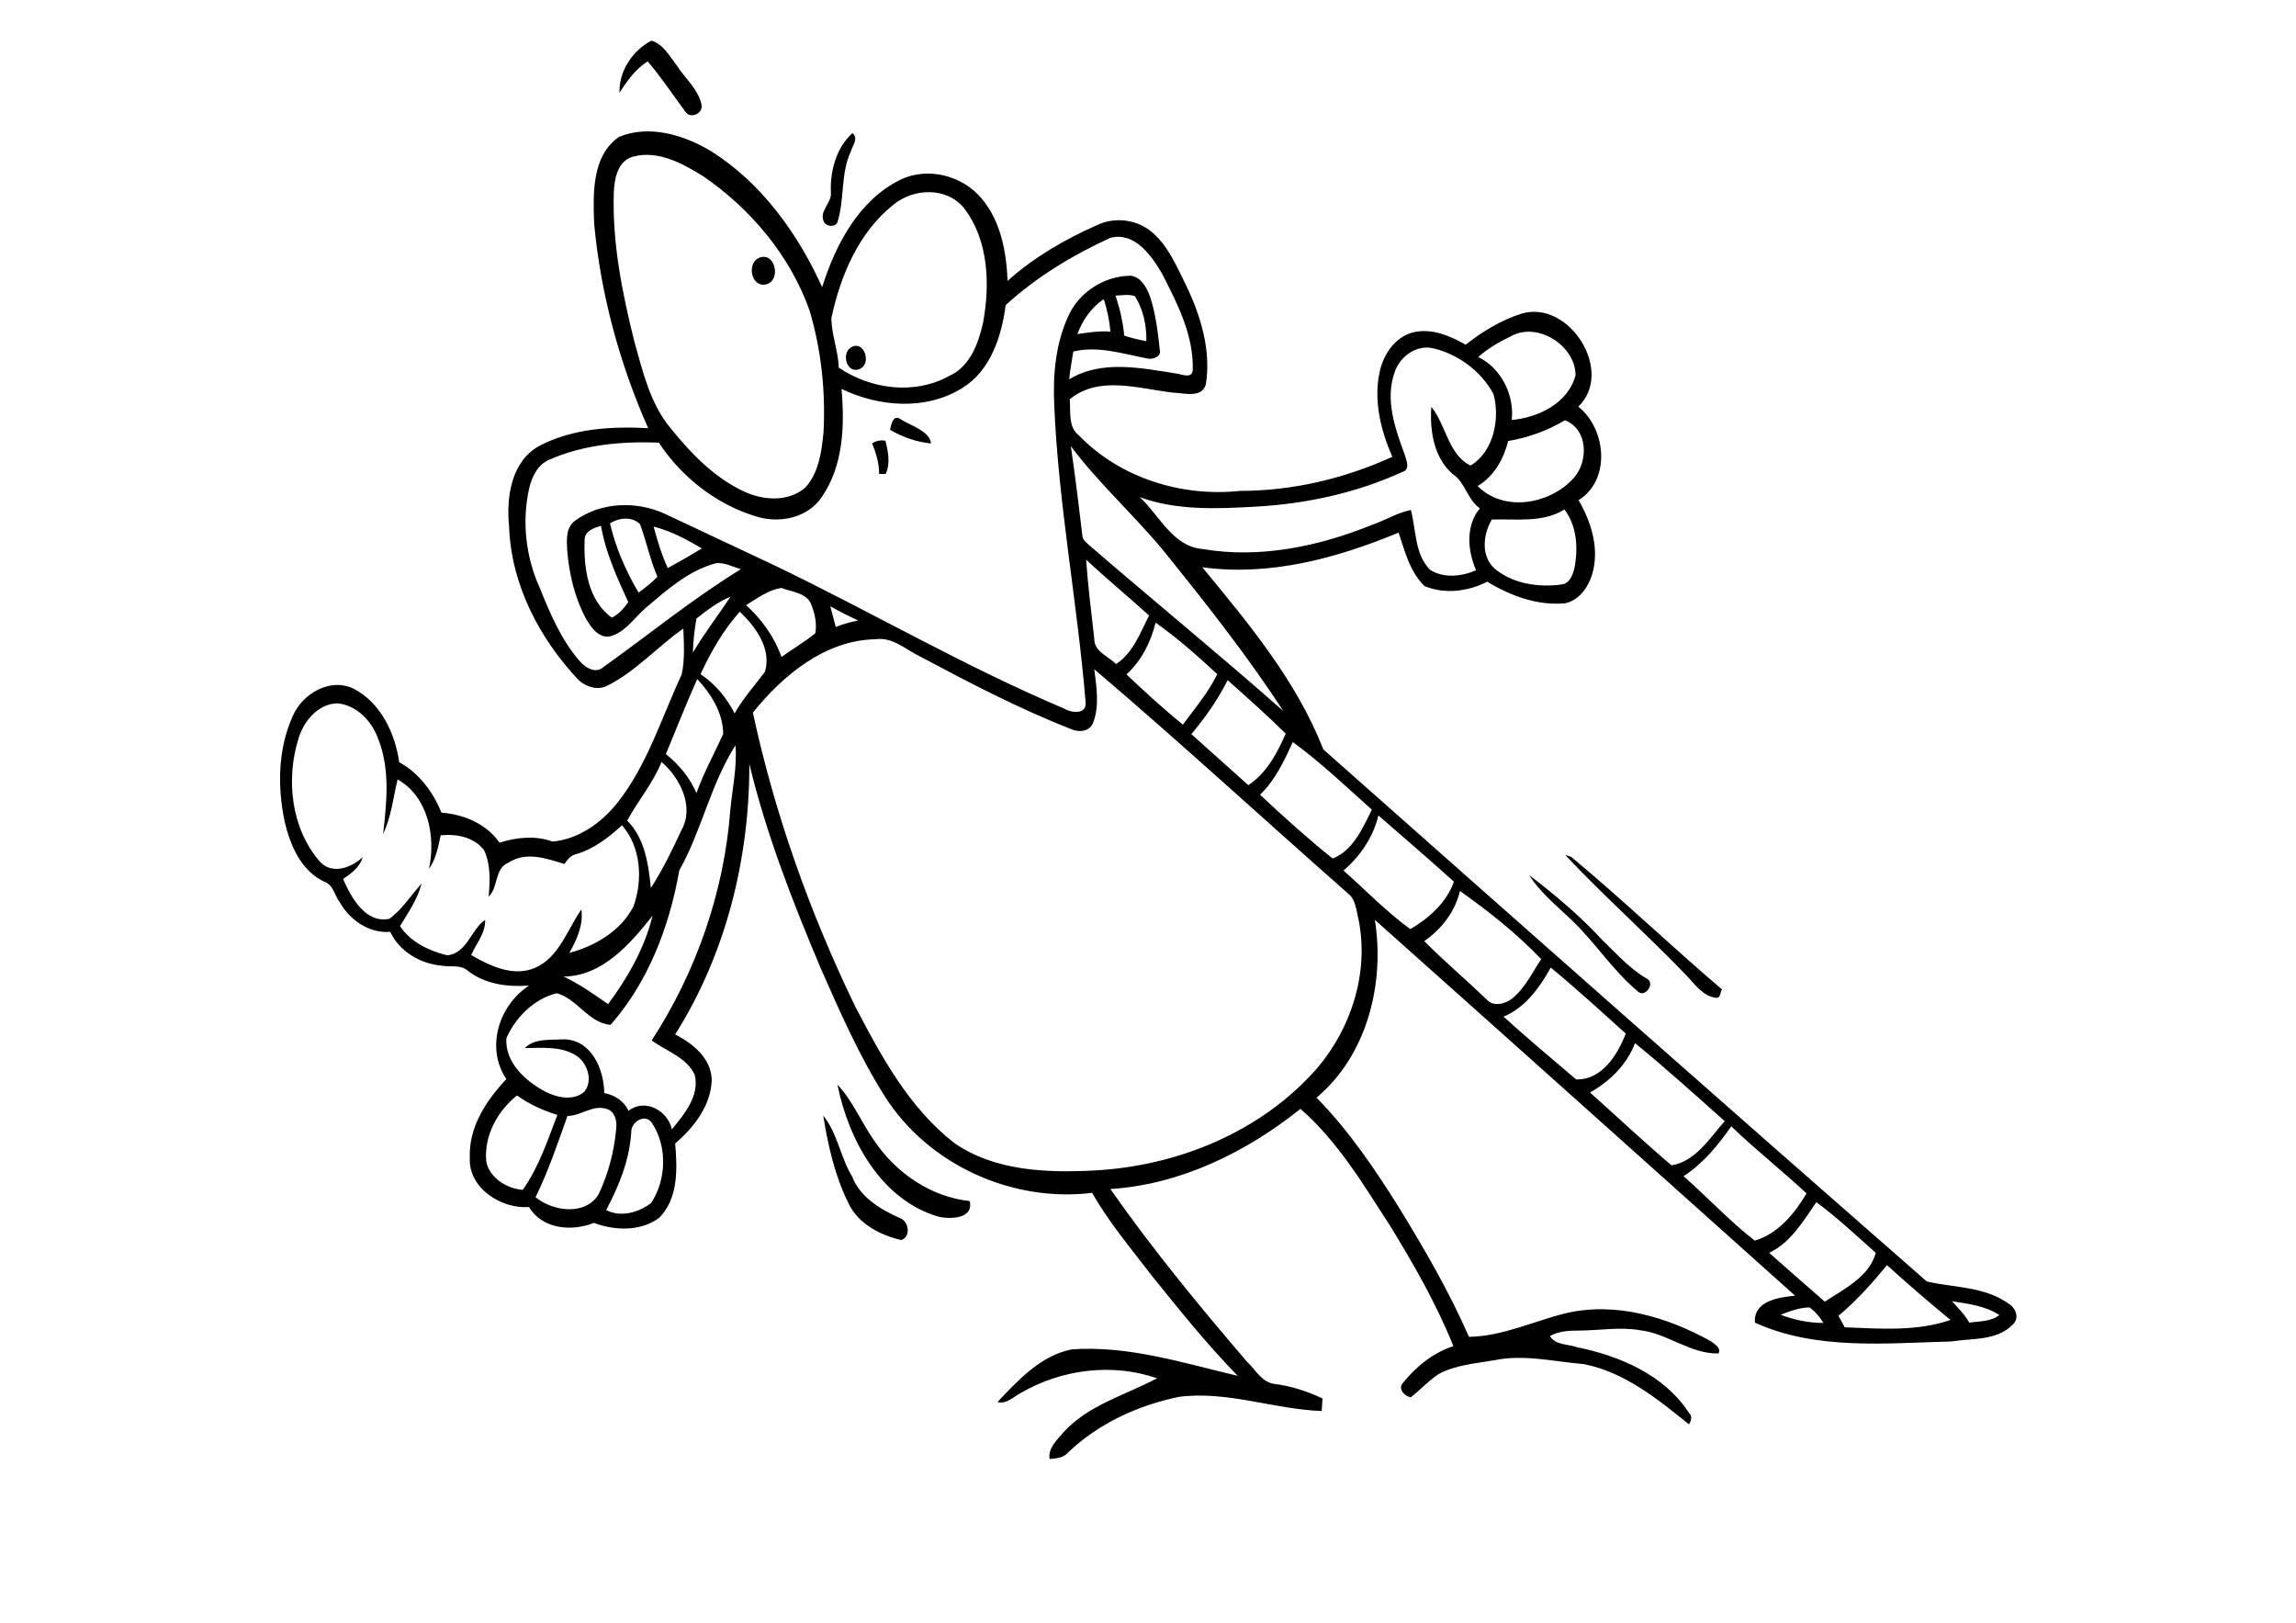
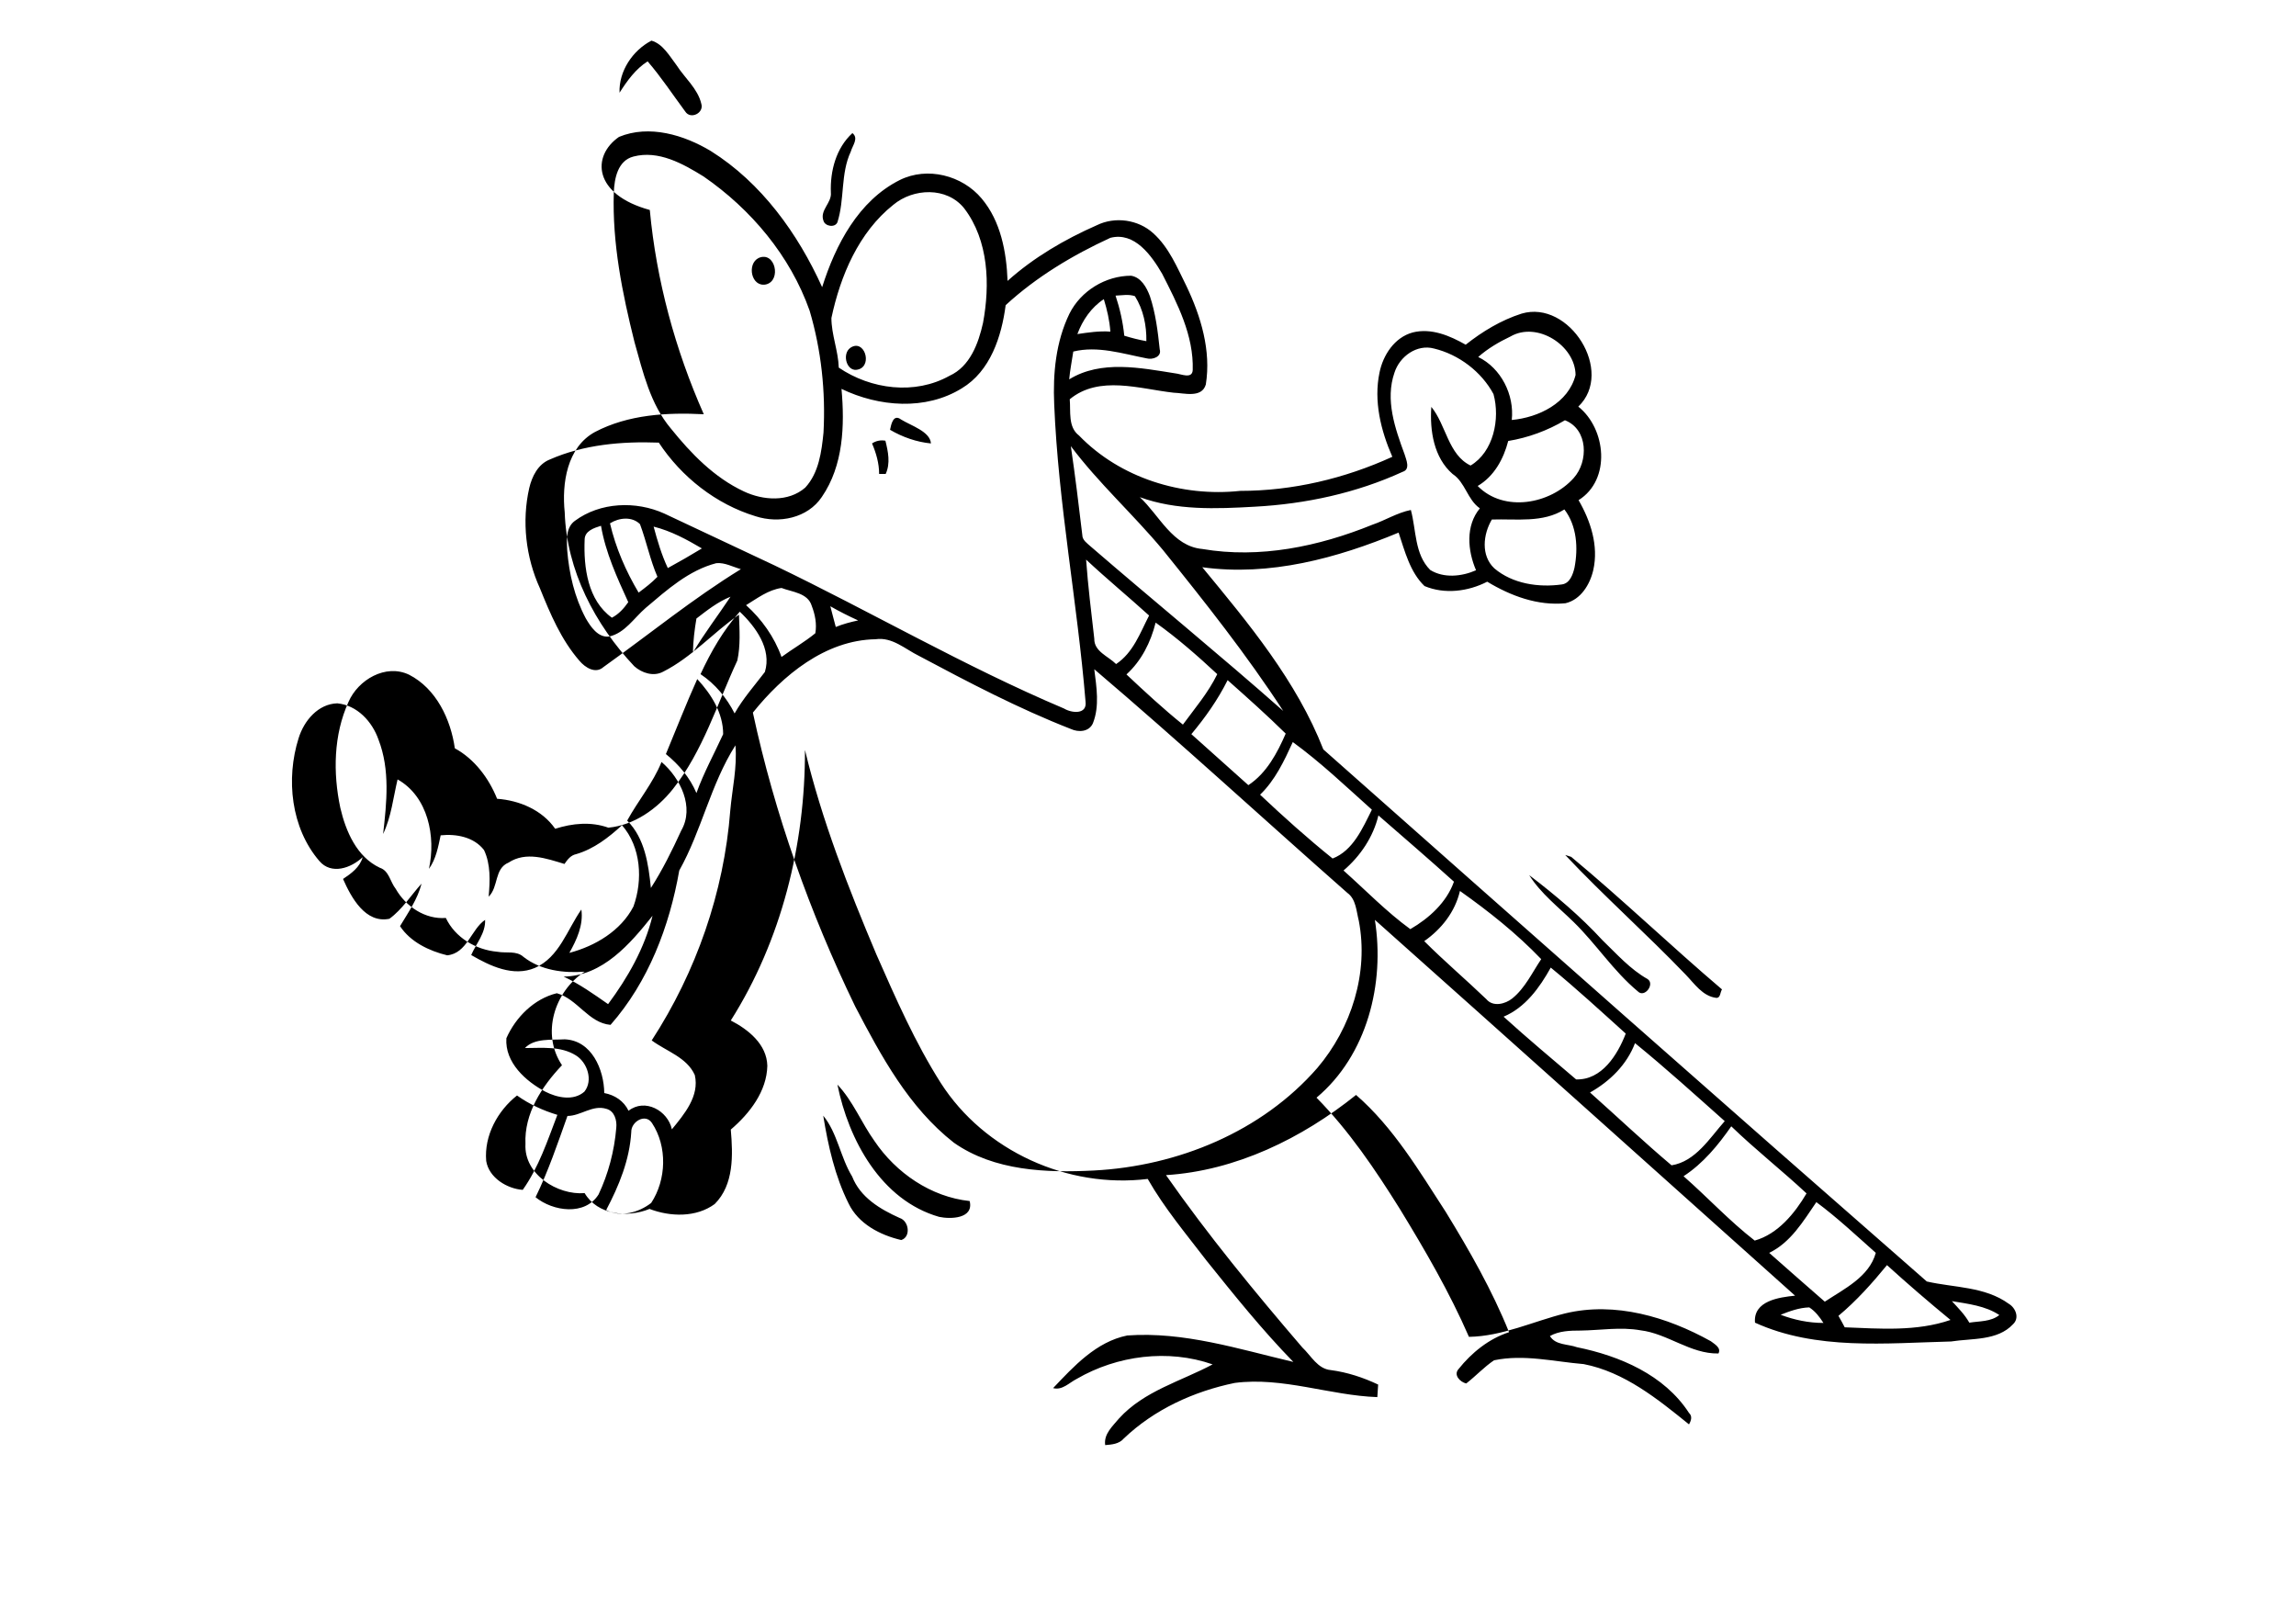
<svg xmlns="http://www.w3.org/2000/svg" version="1.2" baseProfile="tiny" id="Layer_1" x="0px" y="0px" viewBox="0 0 842 595" overflow="scroll" xml:space="preserve">
  <g>
-     <path d="M301.9,409.1c5.2,6.3,6.3,15.3,10.6,22.3c3,7.7,10.3,12,17.4,15.2c3.5,1.1,4.2,7,0.6,8.1c-7.7-1.8-15.7-5.9-19.3-13.4   C306.2,431.3,303.7,420.2,301.9,409.1 M307.1,397.7c5.7,6,8.8,14,13.6,20.7c7.9,11.7,20.7,20.5,34.9,22c1.6,6.5-7,6.7-11.2,5.8   C323.1,440.1,311.2,418,307.1,397.7 M560.8,320.9c9.6,7.3,18.8,15.1,26.9,23.9c5.2,5,10.1,10.6,16.5,14.2c2.8,1.8-1.1,7.1-3.6,4.5   c-8.9-7.4-15.2-17.3-23.5-25.4C571.5,332.6,565.1,327.7,560.8,320.9 M574,313.5c0.6,0.2,1.7,0.5,2.2,0.7   c18.9,15.7,36.6,32.7,55.3,48.6c-0.7,1-0.5,3.2-2.1,3.1c-5-0.6-8-5.2-11.2-8.5C603.8,342.4,588.2,328.6,574,313.5 M319.8,162.6   c1.5-1,3.2-1.3,4.9-1c1,4,1.9,8.3,0.1,12.2c-0.6,0-1.8,0-2.4,0C322.4,169.9,321.3,166.1,319.8,162.6 M326.4,157.6   c0.4-2,1.2-5.9,4-3.8c3.7,2.3,10.7,4.4,11,8.8C336.2,162.1,331,160.3,326.4,157.6 M311.9,127.5c5-3.3,8.1,6.2,3.1,7.9   C310.6,137,308.5,129.8,311.9,127.5 M278.2,94.6c6.1-2.7,8.5,8.3,2.7,9.7C275.5,105.4,273.8,96.8,278.2,94.6 M304.7,70.6   c-0.3-7.9,1.9-16.3,7.9-21.8c2.4,1.9,0,4.6-0.6,6.8c-3.8,8.1-2.2,17.5-4.9,25.9c-0.9,2.1-4.5,1.5-5.1-0.5   C300.5,77.1,305.1,74.4,304.7,70.6 M653,482.1c5,1.9,10.3,3,15.7,3c-1.4-2.2-3-4.3-5.2-5.7C659.8,479.5,656.3,480.8,653,482.1    M715.8,477.1c2.3,2.5,4.7,4.9,6.4,7.9c3.7-0.6,7.9-0.3,11-2.8C728.1,478.8,721.7,478.1,715.8,477.1 M692,463.9   c-5.4,6.6-11.2,13.1-17.8,18.6c0.8,1.4,1.6,2.8,2.3,4.2c12.9,0.5,26.3,1.6,38.8-2.7C707.4,477.5,699.6,470.8,692,463.9    M666.1,440.8c-4.8,7-9.4,14.8-17.3,18.6c6.8,6,13.6,12,20.4,17.9c7.1-4.7,16.3-9.1,18.7-17.9C680.8,453.1,673.8,446.5,666.1,440.8    M617.4,431.3c8.8,7.7,16.8,16.4,26.1,23.6c8.5-2.4,14.7-10,19-17.3c-9-8.4-18.7-16-27.6-24.6C630.1,419.9,624.6,426.6,617.4,431.3    M231.5,415.1c-0.6,10.2-4.5,19.7-9.2,28.6c5.3,2.8,12,0.9,16.5-2.6c5.6-8.5,6-20.7,0.3-29.3C236.7,408.1,231.4,411.3,231.5,415.1    M208.1,409.2c-3.6,10.1-7,20.2-11.7,29.8c6.4,5.2,18.1,6.9,23.1-1c3.6-7.6,5.8-16,6.5-24.4c0.3-2.7-0.6-6.2-3.6-7   C217.3,405,213,409.2,208.1,409.2 M178.3,425.7c1,6.2,7.7,10.2,13.4,10.6c5.9-8.3,9.1-18.1,12.7-27.5c-5.3-1.6-10.3-3.9-14.8-7.1   C182.5,407.3,177.5,416.4,178.3,425.7 M599.6,382.5c-3,7.9-9.2,14-16.5,18.1c10,8.9,19.7,18.1,29.9,26.7c8.8-1.4,14-10,19.5-16.2   C621.7,401.5,610.9,391.7,599.6,382.5 M551.4,372.8c8.7,7.9,17.7,15.4,26.6,23c9.4,0.3,15.2-9,18.2-16.8   c-9.1-8.2-18.1-16.5-27.5-24.2C564.6,362.2,559.3,369.5,551.4,372.8 M206.7,358.1c5.8,2.7,11,6.4,16.3,10.1   c7.2-9.7,13.4-20.5,16.3-32.4C231.1,346.1,221,357.9,206.7,358.1 M522.3,345.1c7.4,7.4,15.3,14.1,22.8,21.3   c2.4,2.9,6.9,1.8,9.5-0.3c4.7-3.8,7.3-9.5,10.6-14.4c-9-9.4-19.2-17.5-29.8-25C533.6,334.4,528.6,340.7,522.3,345.1 M492.7,319.2   c8.1,7.2,15.7,15.1,24.5,21.5c6.9-4,13.3-9.8,16-17.4c-9.1-8.2-18.5-16.3-27.7-24.3C503.6,306.9,498.9,313.9,492.7,319.2    M230,300.9c6.5,6.5,7.8,16,8.7,24.7c4.3-6.7,7.8-13.8,11.1-21c5-8.6-0.3-19.3-7.2-25.2C239.5,287.1,234,293.6,230,300.9    M249.1,319.2c-3.6,20.5-11.3,40.8-25.2,56.6c-8.1-0.7-12.1-9.5-19.7-11.6c-8.3,2-15.1,8.8-18.5,16.5c-0.6,8.9,7.1,15.8,14.3,19.6   c4.3,2.2,10.3,3.5,14.3,0c3.3-4.1,1.1-10.7-3.1-13.3c-5.6-3.5-12.4-2.7-18.7-2.7c3.5-3.7,9.8-2.9,14.6-3.2   c9.9,0.4,14.4,11.1,14.5,19.7c3.8,0.7,7.2,2.9,8.9,6.5c6-4.7,14.4-0.1,15.9,6.8c4.5-5.5,10.2-12.2,8.4-19.9   c-2.9-6.5-10.4-8.7-15.8-12.7c16.3-25.1,26.5-54.3,28.8-84.2c0.7-8,2.6-16,1.9-24C260.6,287.6,257.3,304.6,249.1,319.2    M462.1,291.4c8.6,8.1,17.4,16,26.6,23.4c7.5-2.9,11-11.1,14.4-17.9c-9.5-8.5-18.7-17.3-29-24.8   C470.9,279.1,467.6,286.1,462.1,291.4 M109.5,270.7c-4.7,14.9-2.8,32.9,7.6,45c4.4,5.2,11.7,2.6,15.9-1.4c-1,3.7-4.2,6-7.2,8   c3,6.8,8.2,16.4,17,14.6c4.7-3.4,7.9-8.6,11.8-12.9c-1.5,5.8-4.9,10.6-7.9,15.6c3.8,5.8,10.7,9.1,17.3,10.7   c7.3-0.7,8.8-9.6,13.9-13c0.2,4.9-3.3,8.7-5.1,12.9c6.9,4,15.4,8.1,23.4,4.7c8.9-3.9,11.8-14,17-21.4c0.8,5.7-1.7,11.1-4.4,15.9   c9.5-2.5,18.9-8.1,23.5-17c3.5-9.7,2.8-21.8-4.2-29.8c-4.9,4.5-10.3,8.7-16.8,10.6c-2,0.4-3.2,2-4.3,3.6c-6.6-2-14.1-4.7-20.5-0.5   c-5.3,2.2-3.6,8.9-7.3,12.5c0.5-5.7,0.8-11.8-1.7-17.1c-3.7-4.8-10.2-6-15.9-5.4c-0.9,4.2-1.7,8.7-4.3,12.3   c2.6-11.8-0.3-26.5-11.5-32.8c-1.6,6.7-2.3,13.7-5.3,20c1.3-11.5,2.6-23.5-1.7-34.6c-2.3-6.6-7.8-12.6-15.1-13.3   C116.7,258.1,111.5,264.2,109.5,270.7 M436.9,269.2c7,6.2,13.9,12.5,20.9,18.7c6.7-4.4,10.6-11.8,13.7-18.9   c-6.9-6.8-14.1-13.2-21.3-19.6C446.6,256.6,442,263.1,436.9,269.2 M244.2,276.5c4.8,3.9,8.8,8.6,11.2,14.3   c2.7-7.5,6.5-14.4,9.8-21.6c0-7.8-4.4-14.7-9.5-20.2C251.6,258.1,248,267.4,244.2,276.5 M276.1,261.3c8,37.2,20.9,73.4,37.5,107.7   c9.5,18.2,19.7,37.1,36.2,50c14.8,10.4,34,11.1,51.4,10.2c30.7-1.6,61.5-14.2,81.9-37.6c12.5-14.7,18.9-34.9,15.2-54   c-0.9-3.5-1-7.9-4.2-10.2c-31-27.3-61.4-55.3-92.8-82c0.8,6.5,2,13.5-0.5,19.8c-1.4,3.2-5.3,3.4-8.1,2.1   c-19.2-7.5-37.5-17.1-55.7-26.8c-5.1-2.5-9.8-7-15.9-6.1C302.7,234.7,287.1,247.6,276.1,261.3 M423.8,228.3   c-1.8,7.2-5.2,14-10.7,19c6.7,6.3,13.5,12.6,20.7,18.4c4.4-6,9.3-11.7,12.6-18.5C439.2,240.5,431.8,234,423.8,228.3 M256.9,247.2   c5.4,3.6,9.6,8.7,12.5,14.4c3.1-5.5,7.3-10.2,11.1-15.2c2.6-8.4-3.4-16.6-9.2-22.1C265.3,231,260.7,239,256.9,247.2 M304.5,222.3   c0.7,2.6,1.3,5.1,2,7.6c2.7-1.1,5.4-1.8,8.2-2.4C311.2,225.9,307.8,224.2,304.5,222.3 M255.4,226.8c-0.7,4.1-1.2,8.3-1.3,12.5   c4.2-7.1,9.3-13.7,13.8-20.5C263.2,220.7,259.3,223.8,255.4,226.8 M273.6,221.9c5.7,5.1,10.4,11.7,13,19c4.1-3,8.5-5.5,12.4-8.7   c0.6-3.4-0.1-6.9-1.3-10c-1.4-4.8-7.2-5.1-11.1-6.6C281.7,216.3,277.7,219.4,273.6,221.9 M398.3,205.2c0.7,9.7,1.9,19.4,3,29   c-0.1,4.7,5.1,6.4,8,9.3c6.3-4.2,8.8-11.4,12.1-17.8C413.8,218.8,405.9,212.3,398.3,205.2 M239.7,193.1c1.4,5.2,2.9,10.3,5.2,15.2   c4.2-2.3,8.4-4.7,12.5-7.2C251.8,197.8,246.1,194.7,239.7,193.1 M214.4,197.9c-0.4,10.1,1.1,22.2,10,28.6c2.5-1.3,4.4-3.4,6-5.7   c-4.1-9-8.3-18.1-10-28C217.8,193.6,214.4,194.7,214.4,197.9 M223.7,191.9c2.1,9,5.8,17.5,10.5,25.4c2.4-1.8,4.8-3.6,6.9-5.8   c-2.7-6.2-4-12.9-6.4-19.3C231.8,189.3,227,189.8,223.7,191.9 M547.1,190.5c-3.2,5.4-4.1,13.2,0.9,17.9c6.7,5.7,16.3,7.1,24.8,5.9   c2.9-0.4,4-3.6,4.6-6.1c1.4-7.2,0.9-15.4-3.7-21.4C565.8,191.8,556.1,190.2,547.1,190.5 M392.7,163.6c1.6,10.8,2.9,21.6,4.2,32.5   c0,2,1.8,3.1,3.1,4.3c23.4,20.2,47.4,39.8,70.6,60.3c-13.4-20.6-28.7-39.9-44.1-59C415.6,188.6,402.9,177.2,392.7,163.6    M553.1,161.7c-1.7,6.6-5.2,13-11.2,16.5c9.6,9.8,26.6,6.7,35.2-2.9c5.5-6.1,5.3-17.9-3.2-21.2   C567.5,157.9,560.4,160.5,553.1,161.7 M511.4,136.6c-3.5,10,0.2,20.5,3.7,30c0.6,2,2.2,5.5-0.7,6.4c-17,7.8-35.6,11.8-54.3,12.8   c-14.1,0.8-28.7,1.4-42.1-3.5c7.2,6.7,12,18,22.9,19c21.1,3.6,42.7-0.9,62.4-8.9c4.7-1.6,9.1-4.4,14.1-5.4c2,7.4,1.3,16.2,7.1,22   c5,3.1,11.6,2.4,16.8,0.1c-3.1-7.2-3.9-16.3,1.4-22.7c-4.6-3.2-5.3-9.5-10-12.6c-6.9-6-8.4-15.9-7.8-24.6   c5.4,6.5,6.2,17.6,14.4,21.5c8.4-5,10.9-17.1,8.4-26.2c-4.4-8.2-12.7-14.5-21.8-16.7C519.6,126.1,513.3,130.7,511.4,136.6    M553.9,123.4c-4.2,2-8.3,4.4-11.8,7.5c8.4,4.1,13.3,13.9,12.3,23.1c9.8-0.9,20.8-6.2,23.4-16.5   C577.7,126.7,563.7,117.7,553.9,123.4 M395.1,122.5c4-0.6,8.1-1.2,12.1-0.9c-0.3-4.1-1.2-8-2.4-11.9   C400.2,112.7,397,117.4,395.1,122.5 M409.1,108.4c1.6,4.8,2.7,9.7,3.2,14.7c2.6,0.8,5.3,1.5,8.1,2c0.1-5.7-1.1-11.6-4.2-16.5   C413.9,107.8,411.5,108.3,409.1,108.4 M368.8,111.9c-1.5,11.5-5.6,24.2-16.1,30.5c-13.3,8.2-30.4,6.8-44.1,0.2   c1.2,13.4,0.7,28.1-7.2,39.6c-5.2,7.8-15.7,9.9-24.3,7.1c-14.5-4.4-27.2-14.4-35.5-27c-13.6-0.5-27.5,0.7-40,6.2   c-4.3,1.7-6.5,6.2-7.5,10.4c-2.8,12.2-1.3,25.4,3.9,36.8c3.8,9.4,7.8,18.9,14.5,26.6c2.1,2.5,5.9,4.9,8.8,2.3   c16.8-12,32.8-25.1,50.4-35.9c-2.9-0.8-5.9-2.5-9-2.2c-10.1,2.6-18.1,9.8-25.9,16.4c-4.3,3.7-7.6,9.2-13.4,10.5   c-4.1,0.5-6.8-3.6-8.6-6.7c-4.1-7.7-6.1-16.3-6.8-25c-0.2-3.7-0.5-8.3,2.8-10.7c9.3-6.9,22.4-7.4,32.8-2.7   c13.5,6.3,26.9,12.7,40.4,19c35.6,17.1,69.8,37.1,106.2,52.5c2.8,1.7,8.5,2.3,7.9-2.5c-3-36.5-10-72.5-11.5-109.1   c-0.5-11.3,0.6-22.9,5.6-33.2c4.2-8.4,13.3-13.9,22.6-13.9c3.7,0.6,5.7,4.3,6.9,7.5c2.1,6.3,2.9,12.9,3.6,19.5   c0.8,2.7-2.6,3.9-4.8,3.3c-8.8-1.7-17.9-4.7-26.9-2.5c-0.5,3.4-1.2,6.8-1.5,10.2c11.7-7.2,26.2-4.2,38.9-2.2   c2.1,0.2,6.2,2.2,6.4-1.2c0.4-12.7-5.6-24.3-11.2-35.3c-3.9-6.7-10.1-15.5-19-13.2C393.5,93.5,380.1,101.5,368.8,111.9 M327.6,75.1   c-12.7,10.1-19.4,26-22.7,41.5c0,6.1,2.5,12,2.7,18.2c11.8,8,27.9,10.1,40.6,3c7.5-3.4,10.6-11.8,12.3-19.4c2.6-14,2.1-30.2-6.9-42   C347.2,68.4,334.9,69,327.6,75.1 M232.3,57.4c-5.8,1.5-7,8.1-7.2,13.2c-0.6,18.6,3.1,36.9,7.6,54.9c3.1,11,5.8,22.7,13.3,31.6   c7.4,9.2,15.9,18,26.8,23.1c7,3.3,16.3,4,22.5-1.4c5-5.4,6-13.2,6.7-20.2c0.8-15-0.8-30.2-5.1-44.7c-7.1-20.1-21.5-37.2-38.9-49.2   C250.4,60,241.5,55,232.3,57.4 M227,50.2c11.1-4.6,23.9-0.7,33.7,5.2c18.5,11.6,31.9,30.2,40.8,49.9c4.9-15.5,13.3-31.7,28.5-39.3   c10.1-5,22.9-1.7,30,6.8c7,8.3,9.1,19.6,9.5,30.2c9.6-8.6,20.9-15.2,32.7-20.4c6.7-3.3,15.2-2.1,20.7,2.9   c5.8,5.2,8.8,12.6,12.2,19.4c5.3,11.1,9.1,23.7,7.1,36.1c-1.5,5.1-8,3.1-11.8,3c-12.5-1.4-27.3-6.5-38.1,2.4   c0.4,4.5-0.7,10.2,3.4,13.3c15.1,15.6,37.7,22.6,59.1,20.3c19.2,0,38.3-4.5,55.8-12.5c-4.2-9.6-6.9-20.4-4.7-30.9   c1.3-6.4,5.5-12.9,12.2-14.7c6.8-1.7,13.6,1.2,19.4,4.5c6.2-4.9,13-9,20.5-11.4c17.5-5.2,34.2,21.3,20.8,34.1   c10.2,8.1,12.1,26.8,0.1,34.3c4.4,7.6,7.4,16.7,5.4,25.6c-1.2,5.3-4.6,10.9-10.2,12.2c-10.2,1-20.1-2.7-28.7-7.9   c-7,3.6-15.6,4.7-23,1.6c-5.3-5.1-7.2-12.7-9.5-19.6c-22.6,9.4-47.3,16.1-72,12.7c17,20.6,34.6,41.7,44.4,66.8   c73.6,65.2,147.3,130.4,221.3,195.1c10,2.3,21.3,1.8,30.1,8.2c2.5,1.5,4,5.2,1.5,7.5c-5.7,6.1-15.1,5.1-22.7,6.3   c-23.9,0.6-49.5,3.3-71.9-6.9c-0.7-8,8.8-9.3,14.7-9.9c-51.4-46-102.7-92-154.1-137.8c3.7,23.3-2.8,49.6-21.4,65.2   c11.9,12.1,21.5,26.3,30.5,40.7c9.3,15.2,18.3,30.7,25.4,47c12.3-0.2,23.6-5.7,35.3-8.6c18.3-4.4,37.4,1.3,53.4,10.2   c1.4,1.1,3.9,2.4,2.8,4.5c-10.3,0.2-18.6-7.3-28.6-8.5c-7.3-1.3-14.7,0-22,0.1c-3.8,0-7.8,0.1-11.2,2c2,3.4,6.6,2.9,9.9,4.1   c15.7,3.2,32,10.1,41.1,24.1c1.3,1.2,0.8,2.8,0,4.2c-11.5-9.3-23.7-19.2-38.6-22.1c-10.9-0.9-21.9-3.7-32.9-1.4   c-6.9,1.2-14.2,1.7-20.4,5.1c-3.7,2.5-6.7,5.8-10.2,8.5c-2.2-0.5-4.8-3.1-2.8-5.3c4.8-6,11.1-11.1,18.5-13.5   c-6.2-15.4-14.5-29.9-23.2-44.1c-9.8-15.1-19.2-31-32.9-42.9c-19.8,15.9-44.1,27.8-69.7,29.4c15.4,22,32.5,42.8,50,63.2   c3.2,3,5.6,7.9,10.5,8.3c6,0.8,11.8,2.7,17.3,5.3c-0.1,1.5-0.2,3-0.3,4.6c-17.4-0.6-34.7-7.5-52.3-5.2c-15,3.1-29.5,9.7-40.7,20.4   c-1.7,2-4.4,2.2-6.8,2.4c-0.6-4.1,2.8-7,5.1-9.8c9.2-10.1,22.7-13.6,34.3-19.8c-16.3-5.7-35-3.3-49.8,5.3c-2.8,1.4-5.3,4.3-8.7,3.4   c7.6-8,15.8-17,27.2-19.3c20.8-1.5,40.9,5,60.9,9.7c-11.4-11.7-21.6-24.4-31.8-37.1c-7.5-9.8-15.5-19.3-21.6-30   c-29.3,3.6-59.9-10.2-75.9-35.2c-9.4-14.8-16.5-31-23.6-47.1c-10.3-24.4-20-49.2-26.2-75c0.1,34.7-8.6,69.8-27.2,99.2   c6.4,3.3,13.2,8.7,13.4,16.6c-0.2,9.4-6.5,17.5-13.4,23.4c0.8,9.3,1.2,20.2-5.9,27.3c-6.8,5-16.3,4.7-23.9,1.8   c-8.1,3.3-19,2.3-23.8-5.8c-10,0.8-22.3-6.9-21.7-18c-0.5-11.2,6-21.1,13.4-28.9c-7.7-11.5-2.8-27,8.3-34.3   c-7.8,0.6-16.1-0.5-22.4-5.4c-2.6-2.4-6.4-1.3-9.6-1.9c-7.9-0.7-15.5-5.2-18.9-12.4c-7.6,0.6-14.7-4.2-18.4-10.7   c-2-2.5-2.4-6.6-5.8-7.7c-8.5-4-12.5-13.4-14.5-22c-2.7-12.8-2.5-26.7,3-38.8c3.5-8.1,13.6-14.1,22.2-10c10,5.1,15.3,16.4,16.8,27   c7.2,3.9,12.5,11,15.5,18.5c8.2,0.6,16.5,4.1,21.3,11c6.3-2,13.1-2.7,19.5-0.4c9.5-0.9,17.9-6.9,23.7-14.2   c11-13.9,16.2-31.2,23.6-47.1c1.2-5.5,0.8-11.2,0.6-16.8c-9.5,6.6-17.3,15.6-27.8,20.9c-3.5,1.9-7.8,0.5-10.6-2   c-14.4-15.3-24.8-35.1-25.5-56.4c-1.1-10.6,0.8-23.9,11.1-29.5c12.2-6.4,26.4-7.2,39.9-6.5c-10.5-23.7-17.4-49.1-19.8-74.9   C217.5,71.3,216.9,57.2,227,50.2 M227.2,34c-0.3-7.9,4.8-15.5,11.7-19.1c4.2,1.2,6.6,5.6,9.2,9c3,4.7,7.8,8.6,9.1,14.2   c1,3.4-4,5.8-5.9,2.8c-4.6-6.2-8.8-12.6-13.8-18.4C233.1,25.3,230,29.6,227.2,34" />
+     <path d="M301.9,409.1c5.2,6.3,6.3,15.3,10.6,22.3c3,7.7,10.3,12,17.4,15.2c3.5,1.1,4.2,7,0.6,8.1c-7.7-1.8-15.7-5.9-19.3-13.4   C306.2,431.3,303.7,420.2,301.9,409.1 M307.1,397.7c5.7,6,8.8,14,13.6,20.7c7.9,11.7,20.7,20.5,34.9,22c1.6,6.5-7,6.7-11.2,5.8   C323.1,440.1,311.2,418,307.1,397.7 M560.8,320.9c9.6,7.3,18.8,15.1,26.9,23.9c5.2,5,10.1,10.6,16.5,14.2c2.8,1.8-1.1,7.1-3.6,4.5   c-8.9-7.4-15.2-17.3-23.5-25.4C571.5,332.6,565.1,327.7,560.8,320.9 M574,313.5c0.6,0.2,1.7,0.5,2.2,0.7   c18.9,15.7,36.6,32.7,55.3,48.6c-0.7,1-0.5,3.2-2.1,3.1c-5-0.6-8-5.2-11.2-8.5C603.8,342.4,588.2,328.6,574,313.5 M319.8,162.6   c1.5-1,3.2-1.3,4.9-1c1,4,1.9,8.3,0.1,12.2c-0.6,0-1.8,0-2.4,0C322.4,169.9,321.3,166.1,319.8,162.6 M326.4,157.6   c0.4-2,1.2-5.9,4-3.8c3.7,2.3,10.7,4.4,11,8.8C336.2,162.1,331,160.3,326.4,157.6 M311.9,127.5c5-3.3,8.1,6.2,3.1,7.9   C310.6,137,308.5,129.8,311.9,127.5 M278.2,94.6c6.1-2.7,8.5,8.3,2.7,9.7C275.5,105.4,273.8,96.8,278.2,94.6 M304.7,70.6   c-0.3-7.9,1.9-16.3,7.9-21.8c2.4,1.9,0,4.6-0.6,6.8c-3.8,8.1-2.2,17.5-4.9,25.9c-0.9,2.1-4.5,1.5-5.1-0.5   C300.5,77.1,305.1,74.4,304.7,70.6 M653,482.1c5,1.9,10.3,3,15.7,3c-1.4-2.2-3-4.3-5.2-5.7C659.8,479.5,656.3,480.8,653,482.1    M715.8,477.1c2.3,2.5,4.7,4.9,6.4,7.9c3.7-0.6,7.9-0.3,11-2.8C728.1,478.8,721.7,478.1,715.8,477.1 M692,463.9   c-5.4,6.6-11.2,13.1-17.8,18.6c0.8,1.4,1.6,2.8,2.3,4.2c12.9,0.5,26.3,1.6,38.8-2.7C707.4,477.5,699.6,470.8,692,463.9    M666.1,440.8c-4.8,7-9.4,14.8-17.3,18.6c6.8,6,13.6,12,20.4,17.9c7.1-4.7,16.3-9.1,18.7-17.9C680.8,453.1,673.8,446.5,666.1,440.8    M617.4,431.3c8.8,7.7,16.8,16.4,26.1,23.6c8.5-2.4,14.7-10,19-17.3c-9-8.4-18.7-16-27.6-24.6C630.1,419.9,624.6,426.6,617.4,431.3    M231.5,415.1c-0.6,10.2-4.5,19.7-9.2,28.6c5.3,2.8,12,0.9,16.5-2.6c5.6-8.5,6-20.7,0.3-29.3C236.7,408.1,231.4,411.3,231.5,415.1    M208.1,409.2c-3.6,10.1-7,20.2-11.7,29.8c6.4,5.2,18.1,6.9,23.1-1c3.6-7.6,5.8-16,6.5-24.4c0.3-2.7-0.6-6.2-3.6-7   C217.3,405,213,409.2,208.1,409.2 M178.3,425.7c1,6.2,7.7,10.2,13.4,10.6c5.9-8.3,9.1-18.1,12.7-27.5c-5.3-1.6-10.3-3.9-14.8-7.1   C182.5,407.3,177.5,416.4,178.3,425.7 M599.6,382.5c-3,7.9-9.2,14-16.5,18.1c10,8.9,19.7,18.1,29.9,26.7c8.8-1.4,14-10,19.5-16.2   C621.7,401.5,610.9,391.7,599.6,382.5 M551.4,372.8c8.7,7.9,17.7,15.4,26.6,23c9.4,0.3,15.2-9,18.2-16.8   c-9.1-8.2-18.1-16.5-27.5-24.2C564.6,362.2,559.3,369.5,551.4,372.8 M206.7,358.1c5.8,2.7,11,6.4,16.3,10.1   c7.2-9.7,13.4-20.5,16.3-32.4C231.1,346.1,221,357.9,206.7,358.1 M522.3,345.1c7.4,7.4,15.3,14.1,22.8,21.3   c2.4,2.9,6.9,1.8,9.5-0.3c4.7-3.8,7.3-9.5,10.6-14.4c-9-9.4-19.2-17.5-29.8-25C533.6,334.4,528.6,340.7,522.3,345.1 M492.7,319.2   c8.1,7.2,15.7,15.1,24.5,21.5c6.9-4,13.3-9.8,16-17.4c-9.1-8.2-18.5-16.3-27.7-24.3C503.6,306.9,498.9,313.9,492.7,319.2    M230,300.9c6.5,6.5,7.8,16,8.7,24.7c4.3-6.7,7.8-13.8,11.1-21c5-8.6-0.3-19.3-7.2-25.2C239.5,287.1,234,293.6,230,300.9    M249.1,319.2c-3.6,20.5-11.3,40.8-25.2,56.6c-8.1-0.7-12.1-9.5-19.7-11.6c-8.3,2-15.1,8.8-18.5,16.5c-0.6,8.9,7.1,15.8,14.3,19.6   c4.3,2.2,10.3,3.5,14.3,0c3.3-4.1,1.1-10.7-3.1-13.3c-5.6-3.5-12.4-2.7-18.7-2.7c3.5-3.7,9.8-2.9,14.6-3.2   c9.9,0.4,14.4,11.1,14.5,19.7c3.8,0.7,7.2,2.9,8.9,6.5c6-4.7,14.4-0.1,15.9,6.8c4.5-5.5,10.2-12.2,8.4-19.9   c-2.9-6.5-10.4-8.7-15.8-12.7c16.3-25.1,26.5-54.3,28.8-84.2c0.7-8,2.6-16,1.9-24C260.6,287.6,257.3,304.6,249.1,319.2    M462.1,291.4c8.6,8.1,17.4,16,26.6,23.4c7.5-2.9,11-11.1,14.4-17.9c-9.5-8.5-18.7-17.3-29-24.8   C470.9,279.1,467.6,286.1,462.1,291.4 M109.5,270.7c-4.7,14.9-2.8,32.9,7.6,45c4.4,5.2,11.7,2.6,15.9-1.4c-1,3.7-4.2,6-7.2,8   c3,6.8,8.2,16.4,17,14.6c4.7-3.4,7.9-8.6,11.8-12.9c-1.5,5.8-4.9,10.6-7.9,15.6c3.8,5.8,10.7,9.1,17.3,10.7   c7.3-0.7,8.8-9.6,13.9-13c0.2,4.9-3.3,8.7-5.1,12.9c6.9,4,15.4,8.1,23.4,4.7c8.9-3.9,11.8-14,17-21.4c0.8,5.7-1.7,11.1-4.4,15.9   c9.5-2.5,18.9-8.1,23.5-17c3.5-9.7,2.8-21.8-4.2-29.8c-4.9,4.5-10.3,8.7-16.8,10.6c-2,0.4-3.2,2-4.3,3.6c-6.6-2-14.1-4.7-20.5-0.5   c-5.3,2.2-3.6,8.9-7.3,12.5c0.5-5.7,0.8-11.8-1.7-17.1c-3.7-4.8-10.2-6-15.9-5.4c-0.9,4.2-1.7,8.7-4.3,12.3   c2.6-11.8-0.3-26.5-11.5-32.8c-1.6,6.7-2.3,13.7-5.3,20c1.3-11.5,2.6-23.5-1.7-34.6c-2.3-6.6-7.8-12.6-15.1-13.3   C116.7,258.1,111.5,264.2,109.5,270.7 M436.9,269.2c7,6.2,13.9,12.5,20.9,18.7c6.7-4.4,10.6-11.8,13.7-18.9   c-6.9-6.8-14.1-13.2-21.3-19.6C446.6,256.6,442,263.1,436.9,269.2 M244.2,276.5c4.8,3.9,8.8,8.6,11.2,14.3   c2.7-7.5,6.5-14.4,9.8-21.6c0-7.8-4.4-14.7-9.5-20.2C251.6,258.1,248,267.4,244.2,276.5 M276.1,261.3c8,37.2,20.9,73.4,37.5,107.7   c9.5,18.2,19.7,37.1,36.2,50c14.8,10.4,34,11.1,51.4,10.2c30.7-1.6,61.5-14.2,81.9-37.6c12.5-14.7,18.9-34.9,15.2-54   c-0.9-3.5-1-7.9-4.2-10.2c-31-27.3-61.4-55.3-92.8-82c0.8,6.5,2,13.5-0.5,19.8c-1.4,3.2-5.3,3.4-8.1,2.1   c-19.2-7.5-37.5-17.1-55.7-26.8c-5.1-2.5-9.8-7-15.9-6.1C302.7,234.7,287.1,247.6,276.1,261.3 M423.8,228.3   c-1.8,7.2-5.2,14-10.7,19c6.7,6.3,13.5,12.6,20.7,18.4c4.4-6,9.3-11.7,12.6-18.5C439.2,240.5,431.8,234,423.8,228.3 M256.9,247.2   c5.4,3.6,9.6,8.7,12.5,14.4c3.1-5.5,7.3-10.2,11.1-15.2c2.6-8.4-3.4-16.6-9.2-22.1C265.3,231,260.7,239,256.9,247.2 M304.5,222.3   c0.7,2.6,1.3,5.1,2,7.6c2.7-1.1,5.4-1.8,8.2-2.4C311.2,225.9,307.8,224.2,304.5,222.3 M255.4,226.8c-0.7,4.1-1.2,8.3-1.3,12.5   c4.2-7.1,9.3-13.7,13.8-20.5C263.2,220.7,259.3,223.8,255.4,226.8 M273.6,221.9c5.7,5.1,10.4,11.7,13,19c4.1-3,8.5-5.5,12.4-8.7   c0.6-3.4-0.1-6.9-1.3-10c-1.4-4.8-7.2-5.1-11.1-6.6C281.7,216.3,277.7,219.4,273.6,221.9 M398.3,205.2c0.7,9.7,1.9,19.4,3,29   c-0.1,4.7,5.1,6.4,8,9.3c6.3-4.2,8.8-11.4,12.1-17.8C413.8,218.8,405.9,212.3,398.3,205.2 M239.7,193.1c1.4,5.2,2.9,10.3,5.2,15.2   c4.2-2.3,8.4-4.7,12.5-7.2C251.8,197.8,246.1,194.7,239.7,193.1 M214.4,197.9c-0.4,10.1,1.1,22.2,10,28.6c2.5-1.3,4.4-3.4,6-5.7   c-4.1-9-8.3-18.1-10-28C217.8,193.6,214.4,194.7,214.4,197.9 M223.7,191.9c2.1,9,5.8,17.5,10.5,25.4c2.4-1.8,4.8-3.6,6.9-5.8   c-2.7-6.2-4-12.9-6.4-19.3C231.8,189.3,227,189.8,223.7,191.9 M547.1,190.5c-3.2,5.4-4.1,13.2,0.9,17.9c6.7,5.7,16.3,7.1,24.8,5.9   c2.9-0.4,4-3.6,4.6-6.1c1.4-7.2,0.9-15.4-3.7-21.4C565.8,191.8,556.1,190.2,547.1,190.5 M392.7,163.6c1.6,10.8,2.9,21.6,4.2,32.5   c0,2,1.8,3.1,3.1,4.3c23.4,20.2,47.4,39.8,70.6,60.3c-13.4-20.6-28.7-39.9-44.1-59C415.6,188.6,402.9,177.2,392.7,163.6    M553.1,161.7c-1.7,6.6-5.2,13-11.2,16.5c9.6,9.8,26.6,6.7,35.2-2.9c5.5-6.1,5.3-17.9-3.2-21.2   C567.5,157.9,560.4,160.5,553.1,161.7 M511.4,136.6c-3.5,10,0.2,20.5,3.7,30c0.6,2,2.2,5.5-0.7,6.4c-17,7.8-35.6,11.8-54.3,12.8   c-14.1,0.8-28.7,1.4-42.1-3.5c7.2,6.7,12,18,22.9,19c21.1,3.6,42.7-0.9,62.4-8.9c4.7-1.6,9.1-4.4,14.1-5.4c2,7.4,1.3,16.2,7.1,22   c5,3.1,11.6,2.4,16.8,0.1c-3.1-7.2-3.9-16.3,1.4-22.7c-4.6-3.2-5.3-9.5-10-12.6c-6.9-6-8.4-15.9-7.8-24.6   c5.4,6.5,6.2,17.6,14.4,21.5c8.4-5,10.9-17.1,8.4-26.2c-4.4-8.2-12.7-14.5-21.8-16.7C519.6,126.1,513.3,130.7,511.4,136.6    M553.9,123.4c-4.2,2-8.3,4.4-11.8,7.5c8.4,4.1,13.3,13.9,12.3,23.1c9.8-0.9,20.8-6.2,23.4-16.5   C577.7,126.7,563.7,117.7,553.9,123.4 M395.1,122.5c4-0.6,8.1-1.2,12.1-0.9c-0.3-4.1-1.2-8-2.4-11.9   C400.2,112.7,397,117.4,395.1,122.5 M409.1,108.4c1.6,4.8,2.7,9.7,3.2,14.7c2.6,0.8,5.3,1.5,8.1,2c0.1-5.7-1.1-11.6-4.2-16.5   C413.9,107.8,411.5,108.3,409.1,108.4 M368.8,111.9c-1.5,11.5-5.6,24.2-16.1,30.5c-13.3,8.2-30.4,6.8-44.1,0.2   c1.2,13.4,0.7,28.1-7.2,39.6c-5.2,7.8-15.7,9.9-24.3,7.1c-14.5-4.4-27.2-14.4-35.5-27c-13.6-0.5-27.5,0.7-40,6.2   c-4.3,1.7-6.5,6.2-7.5,10.4c-2.8,12.2-1.3,25.4,3.9,36.8c3.8,9.4,7.8,18.9,14.5,26.6c2.1,2.5,5.9,4.9,8.8,2.3   c16.8-12,32.8-25.1,50.4-35.9c-2.9-0.8-5.9-2.5-9-2.2c-10.1,2.6-18.1,9.8-25.9,16.4c-4.3,3.7-7.6,9.2-13.4,10.5   c-4.1,0.5-6.8-3.6-8.6-6.7c-4.1-7.7-6.1-16.3-6.8-25c-0.2-3.7-0.5-8.3,2.8-10.7c9.3-6.9,22.4-7.4,32.8-2.7   c13.5,6.3,26.9,12.7,40.4,19c35.6,17.1,69.8,37.1,106.2,52.5c2.8,1.7,8.5,2.3,7.9-2.5c-3-36.5-10-72.5-11.5-109.1   c-0.5-11.3,0.6-22.9,5.6-33.2c4.2-8.4,13.3-13.9,22.6-13.9c3.7,0.6,5.7,4.3,6.9,7.5c2.1,6.3,2.9,12.9,3.6,19.5   c0.8,2.7-2.6,3.9-4.8,3.3c-8.8-1.7-17.9-4.7-26.9-2.5c-0.5,3.4-1.2,6.8-1.5,10.2c11.7-7.2,26.2-4.2,38.9-2.2   c2.1,0.2,6.2,2.2,6.4-1.2c0.4-12.7-5.6-24.3-11.2-35.3c-3.9-6.7-10.1-15.5-19-13.2C393.5,93.5,380.1,101.5,368.8,111.9 M327.6,75.1   c-12.7,10.1-19.4,26-22.7,41.5c0,6.1,2.5,12,2.7,18.2c11.8,8,27.9,10.1,40.6,3c7.5-3.4,10.6-11.8,12.3-19.4c2.6-14,2.1-30.2-6.9-42   C347.2,68.4,334.9,69,327.6,75.1 M232.3,57.4c-5.8,1.5-7,8.1-7.2,13.2c-0.6,18.6,3.1,36.9,7.6,54.9c3.1,11,5.8,22.7,13.3,31.6   c7.4,9.2,15.9,18,26.8,23.1c7,3.3,16.3,4,22.5-1.4c5-5.4,6-13.2,6.7-20.2c0.8-15-0.8-30.2-5.1-44.7c-7.1-20.1-21.5-37.2-38.9-49.2   C250.4,60,241.5,55,232.3,57.4 M227,50.2c11.1-4.6,23.9-0.7,33.7,5.2c18.5,11.6,31.9,30.2,40.8,49.9c4.9-15.5,13.3-31.7,28.5-39.3   c10.1-5,22.9-1.7,30,6.8c7,8.3,9.1,19.6,9.5,30.2c9.6-8.6,20.9-15.2,32.7-20.4c6.7-3.3,15.2-2.1,20.7,2.9   c5.8,5.2,8.8,12.6,12.2,19.4c5.3,11.1,9.1,23.7,7.1,36.1c-1.5,5.1-8,3.1-11.8,3c-12.5-1.4-27.3-6.5-38.1,2.4   c0.4,4.5-0.7,10.2,3.4,13.3c15.1,15.6,37.7,22.6,59.1,20.3c19.2,0,38.3-4.5,55.8-12.5c-4.2-9.6-6.9-20.4-4.7-30.9   c1.3-6.4,5.5-12.9,12.2-14.7c6.8-1.7,13.6,1.2,19.4,4.5c6.2-4.9,13-9,20.5-11.4c17.5-5.2,34.2,21.3,20.8,34.1   c10.2,8.1,12.1,26.8,0.1,34.3c4.4,7.6,7.4,16.7,5.4,25.6c-1.2,5.3-4.6,10.9-10.2,12.2c-10.2,1-20.1-2.7-28.7-7.9   c-7,3.6-15.6,4.7-23,1.6c-5.3-5.1-7.2-12.7-9.5-19.6c-22.6,9.4-47.3,16.1-72,12.7c17,20.6,34.6,41.7,44.4,66.8   c73.6,65.2,147.3,130.4,221.3,195.1c10,2.3,21.3,1.8,30.1,8.2c2.5,1.5,4,5.2,1.5,7.5c-5.7,6.1-15.1,5.1-22.7,6.3   c-23.9,0.6-49.5,3.3-71.9-6.9c-0.7-8,8.8-9.3,14.7-9.9c-51.4-46-102.7-92-154.1-137.8c3.7,23.3-2.8,49.6-21.4,65.2   c11.9,12.1,21.5,26.3,30.5,40.7c9.3,15.2,18.3,30.7,25.4,47c12.3-0.2,23.6-5.7,35.3-8.6c18.3-4.4,37.4,1.3,53.4,10.2   c1.4,1.1,3.9,2.4,2.8,4.5c-10.3,0.2-18.6-7.3-28.6-8.5c-7.3-1.3-14.7,0-22,0.1c-3.8,0-7.8,0.1-11.2,2c2,3.4,6.6,2.9,9.9,4.1   c15.7,3.2,32,10.1,41.1,24.1c1.3,1.2,0.8,2.8,0,4.2c-11.5-9.3-23.7-19.2-38.6-22.1c-10.9-0.9-21.9-3.7-32.9-1.4   c-3.7,2.5-6.7,5.8-10.2,8.5c-2.2-0.5-4.8-3.1-2.8-5.3c4.8-6,11.1-11.1,18.5-13.5   c-6.2-15.4-14.5-29.9-23.2-44.1c-9.8-15.1-19.2-31-32.9-42.9c-19.8,15.9-44.1,27.8-69.7,29.4c15.4,22,32.5,42.8,50,63.2   c3.2,3,5.6,7.9,10.5,8.3c6,0.8,11.8,2.7,17.3,5.3c-0.1,1.5-0.2,3-0.3,4.6c-17.4-0.6-34.7-7.5-52.3-5.2c-15,3.1-29.5,9.7-40.7,20.4   c-1.7,2-4.4,2.2-6.8,2.4c-0.6-4.1,2.8-7,5.1-9.8c9.2-10.1,22.7-13.6,34.3-19.8c-16.3-5.7-35-3.3-49.8,5.3c-2.8,1.4-5.3,4.3-8.7,3.4   c7.6-8,15.8-17,27.2-19.3c20.8-1.5,40.9,5,60.9,9.7c-11.4-11.7-21.6-24.4-31.8-37.1c-7.5-9.8-15.5-19.3-21.6-30   c-29.3,3.6-59.9-10.2-75.9-35.2c-9.4-14.8-16.5-31-23.6-47.1c-10.3-24.4-20-49.2-26.2-75c0.1,34.7-8.6,69.8-27.2,99.2   c6.4,3.3,13.2,8.7,13.4,16.6c-0.2,9.4-6.5,17.5-13.4,23.4c0.8,9.3,1.2,20.2-5.9,27.3c-6.8,5-16.3,4.7-23.9,1.8   c-8.1,3.3-19,2.3-23.8-5.8c-10,0.8-22.3-6.9-21.7-18c-0.5-11.2,6-21.1,13.4-28.9c-7.7-11.5-2.8-27,8.3-34.3   c-7.8,0.6-16.1-0.5-22.4-5.4c-2.6-2.4-6.4-1.3-9.6-1.9c-7.9-0.7-15.5-5.2-18.9-12.4c-7.6,0.6-14.7-4.2-18.4-10.7   c-2-2.5-2.4-6.6-5.8-7.7c-8.5-4-12.5-13.4-14.5-22c-2.7-12.8-2.5-26.7,3-38.8c3.5-8.1,13.6-14.1,22.2-10c10,5.1,15.3,16.4,16.8,27   c7.2,3.9,12.5,11,15.5,18.5c8.2,0.6,16.5,4.1,21.3,11c6.3-2,13.1-2.7,19.5-0.4c9.5-0.9,17.9-6.9,23.7-14.2   c11-13.9,16.2-31.2,23.6-47.1c1.2-5.5,0.8-11.2,0.6-16.8c-9.5,6.6-17.3,15.6-27.8,20.9c-3.5,1.9-7.8,0.5-10.6-2   c-14.4-15.3-24.8-35.1-25.5-56.4c-1.1-10.6,0.8-23.9,11.1-29.5c12.2-6.4,26.4-7.2,39.9-6.5c-10.5-23.7-17.4-49.1-19.8-74.9   C217.5,71.3,216.9,57.2,227,50.2 M227.2,34c-0.3-7.9,4.8-15.5,11.7-19.1c4.2,1.2,6.6,5.6,9.2,9c3,4.7,7.8,8.6,9.1,14.2   c1,3.4-4,5.8-5.9,2.8c-4.6-6.2-8.8-12.6-13.8-18.4C233.1,25.3,230,29.6,227.2,34" />
  </g>
</svg>